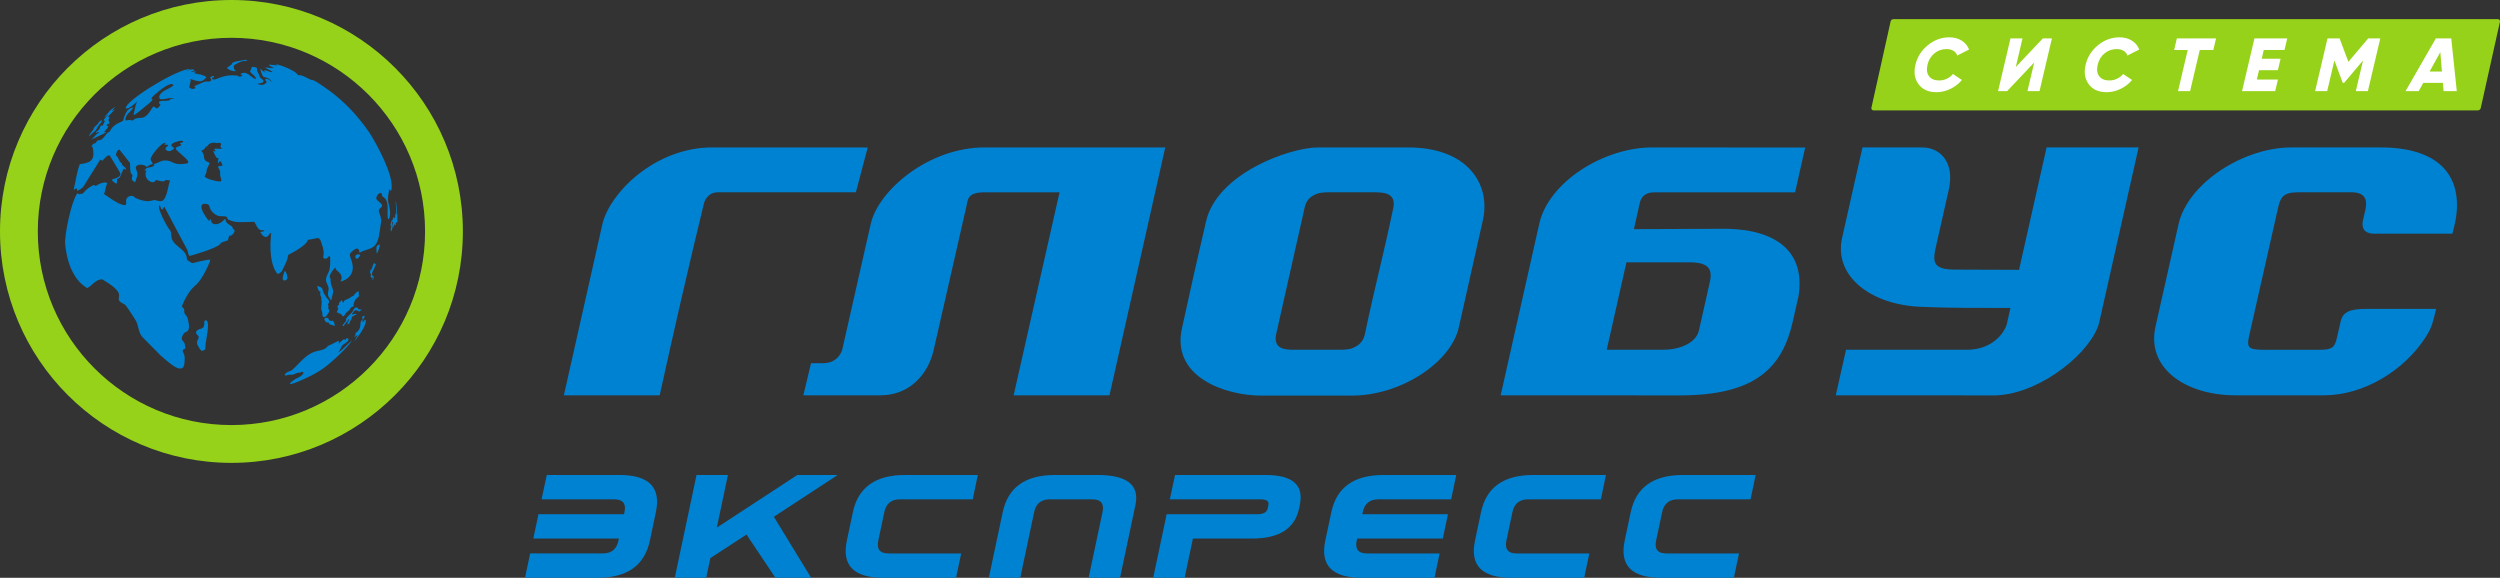
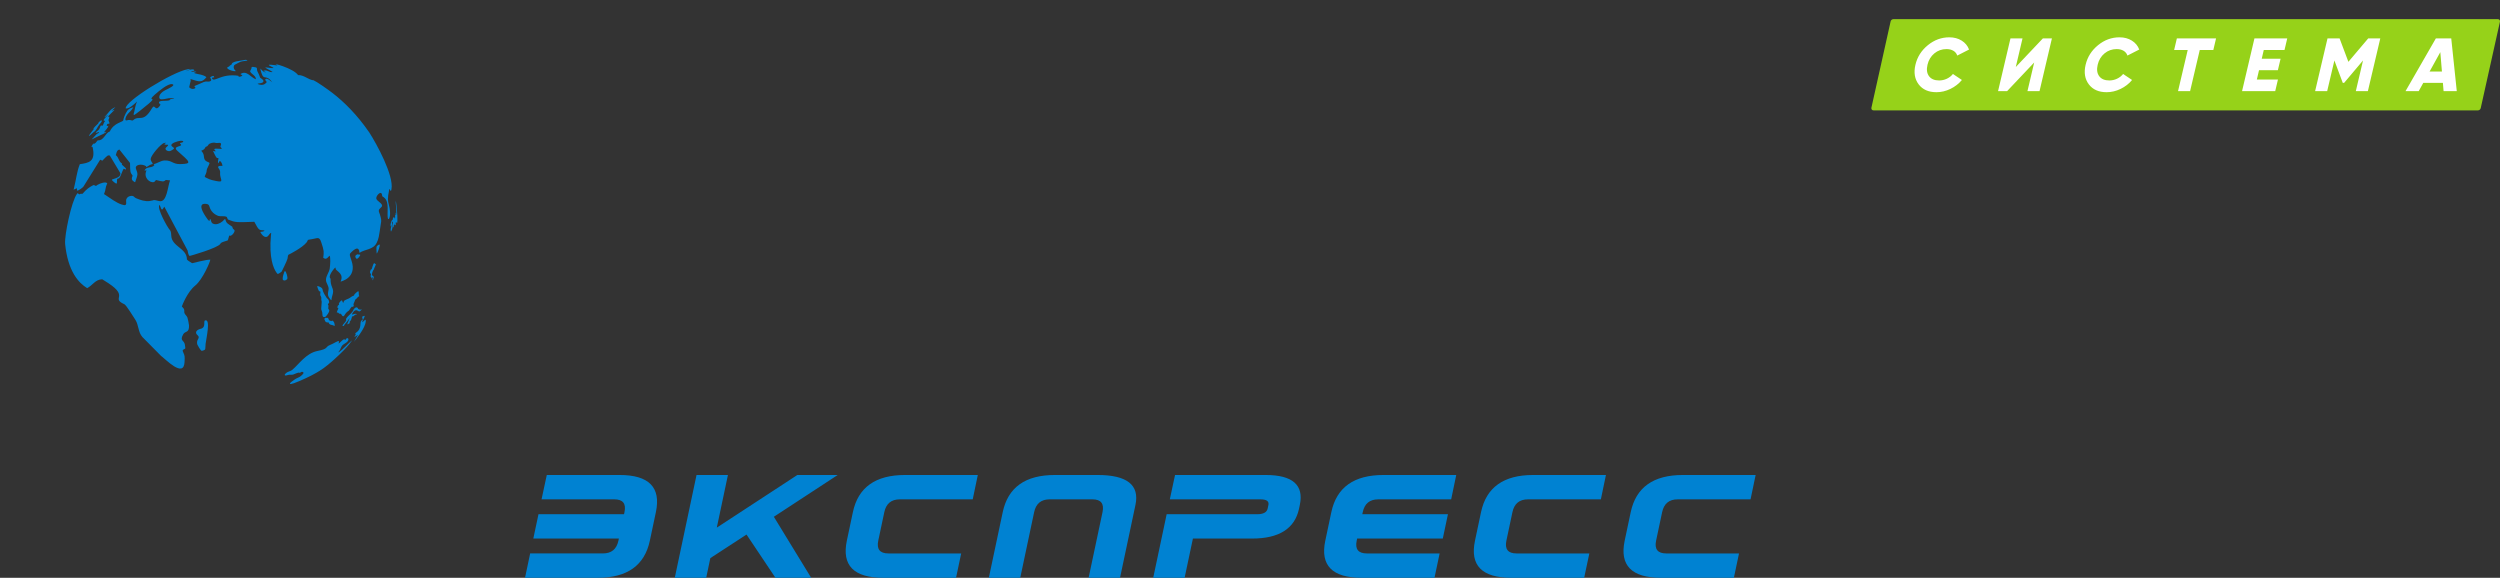
<svg xmlns="http://www.w3.org/2000/svg" xml:space="preserve" width="150mm" height="34.667mm" version="1.1" style="shape-rendering:geometricPrecision; text-rendering:geometricPrecision; image-rendering:optimizeQuality; fill-rule:evenodd; clip-rule:evenodd" viewBox="0 0 150000 34667">
  <rect x="0" y="0" width="150000" height="34667" fill="#333333" stroke="none" />
  <defs>
    <style type="text/css"> .fil1 {fill:#0082D2} .fil2 {fill:#96D219} .fil0 {fill:#0082D2;fill-rule:nonzero} .fil4 {fill:#96D219;fill-rule:nonzero} .fil3 {fill:white;fill-rule:nonzero} </style>
  </defs>
  <g id="Слой_x0020_1">
    <path class="fil0" d="M31999 32313l310 -1460 5133 0 27 -127c108,-510 -95,-766 -609,-766l-4367 0 314 -1461 4363 0c1770,0 2498,743 2183,2229l-362 1710c-314,1486 -1357,2229 -3127,2229l-4363 0 309 -1461 4363 0c514,0 825,-255 933,-766l27 -127 -5134 0zm15842 -3814l2422 0 -3832 2507 2239 3661 -2143 0 -1736 -2594 -2171 1414 -249 1180 -1885 0 1306 -6168 1884 0 -668 3159 4833 -3159zm9830 4707l-309 1461 -4367 0c-1770,0 -2498,-743 -2184,-2229l362 -1710c315,-1486 1357,-2229 3128,-2229l4367 0 -305 1461 -4372 0c-514,0 -825,257 -933,769l-362 1708c-108,512 94,769 608,769l4367 0zm8480 -2475c109,-514 -94,-771 -606,-771l-2564 0c-513,0 -824,257 -933,771l-833 3936 -1885 0 834 -3939c315,-1486 1357,-2229 3126,-2229l2565 0c1769,0 2526,600 2272,1798l-925 4370 -1885 0 834 -3936zm9282 122c370,0 579,-115 627,-341l45 -215c48,-224 -113,-337 -483,-337l-5433 0 314 -1461 5430 0c1624,0 2310,600 2056,1799l-45 217c-254,1199 -1194,1798 -2819,1798l-3550 0 -498 2354 -1884 0 807 -3814 5433 0zm5996 1460l-27 127c-108,511 95,766 609,766l4367 0 -309 1461 -4368 0c-1770,0 -2498,-743 -2183,-2229l362 -1710c315,-1486 1357,-2229 3127,-2229l4367 0 -304 1461 -4372 0c-514,0 -825,256 -933,766l-27 127 5138 0 -309 1460 -5138 0zm13931 893l-310 1461 -4367 0c-1770,0 -2498,-743 -2183,-2229l362 -1710c314,-1486 1357,-2229 3127,-2229l4367 0 -304 1461 -4372 0c-514,0 -826,257 -934,769l-362 1708c-108,512 95,769 609,769l4367 0zm8981 0l-309 1461 -4367 0c-1770,0 -2498,-743 -2184,-2229l362 -1710c315,-1486 1358,-2229 3128,-2229l4367 0 -305 1461 -4371 0c-514,0 -826,257 -934,769l-362 1708c-108,512 94,769 608,769l4367 0z" />
-     <path class="fil1" d="M82538 11538c47,0 93,1 137,4 712,15 1072,275 911,990 -589,2818 -1104,4701 -1693,7519 -72,318 -238,573 -540,736 -244,155 -545,199 -883,199l-673 0c-150,0 -299,0 -449,0l-1749 0c-48,0 -93,-1 -137,-3 -712,-15 -1042,-273 -881,-989l1693 -7519c72,-318 208,-574 510,-737 244,-156 545,-200 883,-200l673 0c150,0 299,0 449,0l1749 0zm-1499 12198c3006,27 6040,-2001 6495,-4118 736,-3316 704,-3095 1439,-6410 484,-2147 -904,-4383 -4538,-4362l-5325 0c-1779,0 -6106,1587 -6751,4451 -774,3338 -690,3005 -1427,6337 -714,3000 2622,4095 4715,4102 1256,0 4137,0 5392,0zm16547 -7997l-1182 5247 3369 0c962,3 1971,-373 2162,-1151l654 -2907c180,-798 -84,-1189 -1220,-1189l-3783 0zm10326 2023l0 0 -344 1525c-618,2747 -2211,4432 -6753,4436l-10775 -4c797,-3504 1499,-6697 2319,-10306 559,-2481 3847,-4567 6778,-4567l9114 8 61 0 -606 2684c-3403,0 -5036,0 -8439,0 -621,0 -812,340 -879,635l-354 1575 5629 -22c3111,87 4646,1524 4249,4036zm-47093 5957l5749 0 3348 -14873 -10814 0c-3374,-14 -6404,2574 -6859,4593 -744,3298 -967,4250 -1710,7547 -113,356 -441,805 -1135,805l-737 0 -458 1928c1538,0 3075,0 4613,0 1775,0 2878,-1273 3207,-2733 823,-3616 1126,-4943 1950,-8559 109,-382 -7,-889 1097,-889l4503 0 -2754 12181zm-21238 0c853,-3885 1712,-7630 2655,-11516 44,-168 238,-666 851,-667l8266 0 709 -2690 -9370 0c-3365,19 -6062,2670 -6540,4566l-2320 10307 5749 0zm106583 -5185c-155,670 -224,1062 -596,1651 -1281,2027 -3727,3537 -6138,3534l-5279 0c-2980,10 -5431,-1615 -4805,-4195l1369 -6082c541,-2407 3833,-4596 6784,-4596l5304 0c3502,-8 4884,1661 4573,4097 -44,363 -148,722 -229,1079l-4678 0c-643,0 -790,-366 -691,-807 89,-370 55,-245 142,-614 112,-488 92,-1063 -822,-1063l-3226 0c-918,0 -1055,334 -1201,986l-1736 7684c-137,651 -9,780 889,779 400,0 2942,0 3341,0 823,0 923,-163 1062,-772 112,-509 96,-407 209,-916 136,-592 564,-760 1504,-765l4224 0zm-25537 -57c-1842,0 -3567,8 -5360,-66 -3138,-129 -5262,-1927 -4736,-4162l1217 -5403 3574 0c1133,0 1964,935 1605,2533l-818 3628c-140,763 -74,1177 1241,1170l3792 14 1653 -7345 5520 0 -2372 10537c-21,95 -55,186 -91,276 -734,1820 -3799,4147 -6376,4064l-9330 -4 615 -2733c2908,0 4341,0 7250,0 1286,3 2120,-741 2386,-1494 7,-20 10,-38 15,-58l215 -957z" />
    <path class="fil2" d="M113435 1295c12,-81 87,-146 168,-146l36269 0c81,0 138,65 127,146l-1153 5181c-11,81 -87,147 -168,147l-36269 0c-81,0 -138,-66 -127,-147l1153 -5181z" />
-     <path class="fil3" d="M116186 5532c-474,0 -830,-157 -1068,-472 -238,-316 -302,-707 -192,-1174 110,-468 358,-859 744,-1174 386,-315 816,-473 1290,-473 283,0 530,66 740,197 211,131 359,310 444,536l-709 362c-40,-124 -117,-219 -231,-287 -114,-68 -250,-102 -410,-102 -281,0 -525,86 -733,258 -207,172 -345,399 -411,683 -67,283 -37,511 90,683 127,172 331,258 611,258 160,0 314,-35 461,-104 148,-70 269,-165 364,-285l539 361c-189,227 -420,405 -692,536 -272,132 -551,197 -837,197zm5461 -63l404 -1719 -1625 1719 -543 0 745 -3166 723 0 -404 1718 1626 -1718 542 0 -744 3166 -724 0zm4749 63c-473,0 -829,-157 -1067,-472 -238,-316 -302,-707 -192,-1174 110,-468 358,-859 744,-1174 386,-315 816,-473 1289,-473 284,0 531,66 741,197 211,131 359,310 444,536l-709 362c-40,-124 -118,-219 -231,-287 -114,-68 -251,-102 -410,-102 -281,0 -525,86 -733,258 -208,172 -345,399 -411,683 -67,283 -37,511 90,683 127,172 331,258 611,258 160,0 314,-35 461,-104 148,-70 269,-165 363,-285l539 361c-188,227 -419,405 -691,536 -272,132 -551,197 -838,197zm6568 -3229l-164 696 -814 0 -580 2470 -724 0 581 -2470 -815 0 164 -696 2352 0zm2447 2469l1266 0 -164 697 -1990 0 744 -3166 1968 0 -164 696 -1244 0 -123 525 1131 0 -162 687 -1131 0 -131 561zm7407 -2469l-745 3166 -724 0 433 -1841 -1134 1343 -82 0 -502 -1343 -433 1841 -724 0 744 -3166 724 0 529 1406 1190 -1406 724 0zm3797 3166l-41 -498 -1176 0 -275 498 -792 0 1821 -3166 923 0 332 3166 -792 0zm-840 -1176l741 0 -97 -1163 -644 1163z" />
-     <path class="fil4" d="M27772 13886c0,7669 -6217,13886 -13886,13886 -7669,0 -13886,-6217 -13886,-13886 0,-7669 6217,-13886 13886,-13886 7669,0 13886,6217 13886,13886zm-2268 0c0,-6417 -5202,-11618 -11618,-11618 -6417,0 -11618,5201 -11618,11618 0,6417 5201,11618 11618,11618 6416,0 11618,-5201 11618,-11618z" />
+     <path class="fil3" d="M116186 5532c-474,0 -830,-157 -1068,-472 -238,-316 -302,-707 -192,-1174 110,-468 358,-859 744,-1174 386,-315 816,-473 1290,-473 283,0 530,66 740,197 211,131 359,310 444,536l-709 362c-40,-124 -117,-219 -231,-287 -114,-68 -250,-102 -410,-102 -281,0 -525,86 -733,258 -207,172 -345,399 -411,683 -67,283 -37,511 90,683 127,172 331,258 611,258 160,0 314,-35 461,-104 148,-70 269,-165 364,-285l539 361c-189,227 -420,405 -692,536 -272,132 -551,197 -837,197zm5461 -63l404 -1719 -1625 1719 -543 0 745 -3166 723 0 -404 1718 1626 -1718 542 0 -744 3166 -724 0zm4749 63c-473,0 -829,-157 -1067,-472 -238,-316 -302,-707 -192,-1174 110,-468 358,-859 744,-1174 386,-315 816,-473 1289,-473 284,0 531,66 741,197 211,131 359,310 444,536l-709 362c-40,-124 -118,-219 -231,-287 -114,-68 -251,-102 -410,-102 -281,0 -525,86 -733,258 -208,172 -345,399 -411,683 -67,283 -37,511 90,683 127,172 331,258 611,258 160,0 314,-35 461,-104 148,-70 269,-165 363,-285l539 361c-188,227 -419,405 -691,536 -272,132 -551,197 -838,197zm6568 -3229l-164 696 -814 0 -580 2470 -724 0 581 -2470 -815 0 164 -696 2352 0zm2447 2469l1266 0 -164 697 -1990 0 744 -3166 1968 0 -164 696 -1244 0 -123 525 1131 0 -162 687 -1131 0 -131 561m7407 -2469l-745 3166 -724 0 433 -1841 -1134 1343 -82 0 -502 -1343 -433 1841 -724 0 744 -3166 724 0 529 1406 1190 -1406 724 0zm3797 3166l-41 -498 -1176 0 -275 498 -792 0 1821 -3166 923 0 332 3166 -792 0zm-840 -1176l741 0 -97 -1163 -644 1163z" />
    <path class="fil0" d="M23487 11357c159,-814 -893,-2734 -1333,-3414 -718,-1043 -1491,-1815 -2209,-2367 -271,-208 -909,-661 -1170,-782 8,7 20,17 28,25 -326,-45 -570,-329 -917,-313 -284,-416 -1651,-772 -1298,-624 312,130 -773,-125 -366,86 168,87 309,140 26,112 -318,-32 -452,-85 -180,72 97,55 201,99 291,167 -193,57 -352,-175 -552,-66 36,32 36,32 158,79 -128,7 -128,7 -348,-225 64,342 154,531 276,531l2 0c101,12 253,30 435,298 -220,-183 -291,-238 -373,-203 -78,34 -39,80 7,131 54,59 44,63 -12,122 -96,99 -215,128 -356,94 -347,-86 61,-53 171,-138 147,-114 -148,-266 -154,-275 -49,-154 -95,-239 -163,-375 -65,-130 17,-233 -123,-255 -179,-30 -183,-40 -236,4 -3,76 -3,76 -88,235 77,190 345,239 352,480 -313,-98 -548,-572 -932,-313 15,13 15,13 124,87 -2,1 -104,103 -235,64 -2,-14 -4,-33 -5,-47 -1068,-162 -1461,441 -1589,147 7,-12 16,-29 23,-41 32,-7 77,-11 110,-11 -6,-27 -20,-63 -36,-86 -34,1 -167,19 -208,106 194,225 -93,233 -96,233 -181,-8 -181,-8 -277,23 -192,82 -384,165 -576,248 20,39 56,68 75,108 -97,84 -267,91 -383,-42 107,-416 107,-416 72,-492 561,179 695,221 965,-109 -198,-164 -450,-161 -681,-229 -154,-45 68,-78 68,-82 0,-50 -166,-18 -225,-15 -103,6 -116,-11 -15,-39 69,-20 177,-8 99,-82 -108,-101 -619,166 -450,70 91,-52 436,-166 85,-103 -937,167 -3797,1937 -3725,2355 202,30 457,-208 683,-417 -125,245 -132,523 -214,780 11,9 25,21 37,30 48,-7 563,-416 878,-683 549,-467 -145,-88 342,-522 281,-251 807,-683 1047,-647 300,45 -273,300 -394,360 -433,216 -442,548 -245,552 158,4 313,-49 469,-69 151,-19 497,53 181,48 -63,0 -124,5 -162,80 -192,58 -672,-20 -622,149 38,123 142,57 40,190 -294,387 -273,-192 -474,152 -519,887 -754,378 -1108,693 -105,91 -128,-62 -402,20 -152,45 -72,-278 165,-488 126,-111 230,-280 232,-287 -1,-1 -2,-3 -3,-5 -55,-2 -255,74 -330,168 -2,3 -215,288 -264,598 -20,129 -558,140 -810,678 -297,106 -340,556 -729,536 -133,162 -133,162 -186,199 -77,-20 -77,-20 -196,180 23,4 53,10 76,14 204,891 -224,954 -764,1035 -187,463 -229,962 -352,1441 -36,137 -45,88 141,16 91,-35 -6,124 60,131 57,6 325,-176 364,-239 1002,-1617 1002,-1617 1009,-1620 36,22 87,47 127,62 323,-334 323,-334 449,-310 212,353 423,705 634,1058 16,208 -144,265 -493,379 -64,21 81,138 170,206 221,166 33,-253 182,-260 146,-7 213,-389 341,-596 36,9 81,39 105,67 9,-20 21,-48 30,-68 -17,-37 -17,-37 -249,-242 5,-18 12,-42 17,-61 -207,-108 -196,-380 -379,-506 83,-279 83,-279 214,-340 214,269 427,539 641,809 9,559 9,559 156,763 -99,236 -35,280 122,387l31 -2c168,-477 168,-477 50,-791 -94,-252 322,-337 608,-162 0,19 2,43 3,62 228,-147 228,-147 398,-197 -39,-106 -146,-186 -127,-316 32,-220 609,-898 806,-942 74,-16 161,-27 74,22 -69,38 -107,60 31,82 51,8 259,-50 22,156 -152,132 112,288 271,206 338,-174 154,-169 63,-272 -156,-175 385,-310 491,-323 231,-28 252,72 96,107 -79,17 -139,17 -66,83 203,184 -547,90 -177,418 745,661 905,772 162,787 -467,10 -483,-233 -949,-218 -237,15 -424,175 -651,222 16,16 36,38 51,54 -146,207 -486,59 -597,328 37,3 87,-1 123,-11 -208,421 180,762 435,705 69,-16 84,-92 138,-125 442,111 442,111 587,-5 83,17 168,10 250,27 -151,387 -182,1355 -653,1242 -451,-108 -191,-54 -578,-2 -259,34 -536,-57 -778,-157 -193,-79 -140,-180 -366,-146 -174,26 -271,173 -260,289 26,265 -16,306 -279,219 -311,-104 -678,-375 -973,-573 -80,-54 -90,-32 -56,-104 79,-168 65,-366 150,-532 23,-46 41,-42 0,-78 -91,-84 -394,14 -559,110 -90,52 -66,87 -150,44 -88,-46 -66,-42 -172,11 -127,64 -350,205 -579,484 -241,-21 -142,81 -234,8 -58,-46 -37,-85 -104,6 -328,445 -754,2487 -704,2994 160,1630 806,2341 1321,2651 314,-156 500,-532 907,-530 3,0 184,111 369,233 1250,829 137,884 945,1257 56,26 109,51 676,946 200,317 156,733 416,1026 373,378 747,756 1120,1133 265,189 1361,1352 1410,375 18,-366 16,-370 -75,-581 -60,-140 -60,-140 83,-212 51,-25 51,-25 11,-265 -44,-264 -329,-207 -98,-613 124,-219 362,-60 348,-531 -2,-81 -74,-416 -95,-471 -37,-98 -128,-161 -173,-254 -39,-81 6,-174 -35,-256 -31,-62 -90,-101 -128,-157 11,-37 320,-871 812,-1262 430,-349 901,-1437 894,-1548 -218,-8 -1083,212 -1090,214 -221,-130 -261,-169 -312,-219 7,-688 -915,-768 -939,-1436 -10,-275 -64,-326 -126,-386 -59,-56 -777,-1274 -575,-1461 43,84 68,175 107,261 18,5 42,12 60,18 46,-51 46,-51 115,-171 467,877 933,1754 1399,2631 44,287 101,317 122,328 11,6 1711,-482 1842,-727 39,-74 93,-96 360,-178 71,-21 82,-7 106,-78 28,-80 38,-166 69,-245 7,3 15,7 23,11 123,62 380,-281 271,-355 -66,-46 -83,-64 -94,-115 -19,-88 -15,-66 -93,-117 -225,-150 -263,-169 -312,-300 -41,-111 -26,-152 -104,-64 -122,138 -317,262 -499,264 -117,1 -249,-29 -285,-206 -7,-37 -25,-81 -32,-92 -8,-12 -26,-21 -35,-10 -5,8 -6,25 -6,41 1,104 -59,75 -134,-28 -757,-1045 -151,-944 -17,-911 93,22 117,110 126,143 119,443 529,563 546,568 152,43 314,-14 465,44 84,31 46,149 129,181 444,166 444,166 1557,125 244,459 268,505 512,509 172,3 68,70 -38,83 -127,17 -140,-8 -71,100 123,191 323,326 463,106 31,-48 57,-80 101,-115 68,-53 37,45 30,119 -127,1375 156,1990 317,2226 85,126 85,125 223,36 66,-42 102,-81 108,-88 2,-3 332,-666 346,-769 25,-192 31,-237 111,-258 9,-2 783,-393 1034,-714 111,-141 10,-147 184,-171 499,-66 565,-221 698,177 168,502 162,550 116,924 154,96 202,65 383,-135 63,128 39,529 7,768 -32,245 -231,437 -226,694 4,208 195,366 154,586 -53,284 -66,351 106,575 16,10 25,12 34,14 -9,-2 -18,-4 -27,-6 35,41 60,59 65,15 7,-218 154,-420 71,-648 -122,-330 -122,-330 -127,-615 -197,-158 258,-655 266,-657 15,-3 35,5 51,7 -6,19 -15,44 -21,63 90,160 521,293 304,763 10,-2 1010,-218 656,-1255 -133,-391 -133,-391 0,-521 436,-427 468,-79 479,52 328,-232 829,-173 1035,-612 117,-250 117,-250 267,-1281 16,-111 -61,-387 -121,-528 -140,-330 441,-281 16,-622 -113,-91 -156,-135 -181,-192 -68,-159 275,-538 331,-267 32,159 2,88 113,169 375,274 157,976 251,1302 15,-1 35,-3 50,-4 2,-2 169,-206 -1,-861 -65,-250 -88,-340 20,-886 39,-196 82,258 139,-34zm-9794 -7211c94,72 320,131 417,126 113,-7 -52,-24 -85,-206 -4,-20 -13,-146 77,-191 419,-209 231,-171 728,-237l9 -21c-14,-13 -95,-31 -103,-30 -633,102 -633,102 -772,177 -69,37 -37,72 -68,104 -27,30 -69,38 -99,65 -13,11 -23,35 -37,46 -62,47 -214,56 -67,167zm-7947 3806c-38,65 171,-45 200,-31 6,63 -96,76 -162,140l-289 311 446 -219c81,-33 433,-186 433,-244 -48,-11 -83,42 -131,25 34,-66 286,-307 253,-389 -30,-13 -68,44 -87,7 -1,0 -12,-141 93,-126 153,23 -3,-165 4,-227 1,-13 137,-245 -42,-194 402,-401 402,-401 403,-409 -36,-16 -128,53 -189,70l240 -227c-23,-5 -211,86 -300,187 -119,135 -238,271 -357,407 94,-16 133,-109 210,-149 7,35 -267,265 -254,346l91 30 -57 78c-34,63 -87,281 -160,188 -96,13 -55,92 -139,224 -53,83 -154,117 -206,202zm-409 204c37,12 246,-198 279,-227 75,-64 72,-19 190,-208 46,-73 56,-95 76,-136 56,-113 283,-297 213,-347 -13,-9 -17,-15 -7,-36 -13,2 -207,145 -191,198 2,0 6,0 8,-1 -1,1 -392,355 -280,333 6,-1 14,-6 17,-8 -3,7 -317,387 -305,432zm11894 8588c60,-92 -73,-480 -134,-482 -46,3 -193,484 -111,541 121,85 244,-58 245,-59zm4201 -1216l99 -85c107,-183 85,-68 66,-184 -11,7 -25,17 -36,24 -117,-27 -110,-48 -212,37 -79,65 26,237 83,208zm1336 -858c-26,-4 -158,79 -174,133 -22,72 8,410 8,411 40,-5 245,-518 166,-544zm-2461 6477c2,-32 3,-34 44,-84 88,-103 101,-250 198,-349 100,-101 253,-137 330,-267 77,-133 -31,-186 -77,-151 -83,64 -42,133 -121,73 -38,-28 -81,-10 -222,124 -354,337 114,-202 -312,34 -147,82 -269,142 -363,179 -280,111 -59,222 -732,351 -699,135 -1135,826 -1526,1141 -91,74 -223,92 -321,155 -138,90 -209,246 75,146 102,-36 210,5 313,-27 122,-37 324,-156 373,-103 72,2 121,-95 203,-47 39,23 83,49 -23,152 -280,271 -193,82 -616,403 -231,174 -145,203 110,114 365,-127 998,-423 1329,-617 270,-158 548,-322 1074,-799 926,-839 1079,-1152 1080,-1155 -286,228 -505,529 -816,727zm-8251 -1425c-270,65 -290,197 -292,212 -18,199 273,189 110,434 -56,85 -66,204 -34,305 0,1 198,397 276,377 274,-71 184,-85 219,-412 37,-321 330,-1563 -47,-1406 -82,77 72,417 -232,490zm7698 -1585c-30,-214 -103,-188 -156,-268 -68,-102 -230,-346 -242,-496 -13,-147 -307,-214 -310,-214 -41,14 79,305 106,317 31,15 60,-24 71,41 12,69 -26,137 -2,205 15,45 54,80 58,130 -10,225 -1,74 24,261l-31 434c15,66 47,126 62,191 16,66 6,136 19,202 23,111 145,97 190,54 59,-56 221,-261 215,-369 -2,-52 -63,-74 -64,-127 0,-56 19,-109 15,-165 -2,-23 -85,-38 27,-165 11,-12 19,-22 18,-31zm272 1171c-102,-130 -127,-39 -145,-40l-120 -44 -28 -34c-23,-67 -53,-159 -118,-111l-76 -18c-19,9 -109,83 -99,98 11,19 74,3 55,46 -32,69 88,141 142,145 49,3 67,-34 84,17 53,157 245,116 304,174 98,95 45,-177 1,-233zm243 -965c-107,276 136,-34 -29,300 -86,171 23,79 65,129 95,118 119,-3 173,89 162,276 172,-2 346,-144 200,-163 39,14 209,-225 48,-67 102,-142 116,-73 2,0 3,1 5,2 142,-81 18,-105 67,-209 121,-261 50,-211 173,-299 32,-24 50,-62 79,-88l86 -62c-3,-21 -25,-32 -28,-52 -13,-91 8,-201 -32,-242l0 0c-47,15 -244,178 -247,230 -4,63 -81,32 -212,139 -162,134 -380,131 -419,261 -8,28 11,64 -32,56 -70,-13 -11,-259 -192,-44 -121,146 -29,107 -62,178 -13,29 -55,23 -66,54zm1301 227c0,-35 -1,-36 -6,-43 -23,3 -36,39 -64,23 -1,0 -65,-228 -251,-27 -83,90 -7,83 -181,272 -105,114 -294,248 -308,368 -5,40 93,18 -180,316 -83,90 38,87 56,68 19,-20 20,-50 36,-73 52,-71 115,-132 167,-203 89,-127 210,-324 64,7 -99,225 -82,214 79,109 -10,-155 22,-80 82,-196 30,-58 39,-191 85,-217 20,-11 42,6 62,-4 46,-26 102,-133 175,-83 41,-81 -89,-65 -167,-37 -102,35 -117,40 -91,-17 83,-150 189,-290 347,-183 89,60 101,56 223,-70 -8,-11 -21,-17 -33,-24 -82,54 -95,58 -95,14zm351 615c-72,35 -111,110 -181,148 -3,-3 -7,-7 -10,-10 11,-89 195,-350 140,-377l-131 45c-30,103 77,188 -12,219 -208,72 52,491 -378,760 -69,43 2,68 -6,117 -4,23 -231,266 124,10 2,2 4,6 5,8l-237 406c13,-11 42,-52 135,-169 240,-304 627,-851 572,-1146 -6,-3 -14,-8 -21,-11zm353 -3061c-102,210 -87,230 -30,302 42,53 -14,101 -9,152 5,55 62,50 57,137 29,-23 14,-75 57,-89 43,59 -30,135 27,193 38,-231 63,-101 45,-190 -15,-75 -42,-86 -106,-111 -1,-1 -16,-104 73,-307 9,10 9,10 15,11l151 -362c-32,-26 -71,-42 -98,-73 -72,14 -161,410 -162,410 -6,-22 -14,-51 -20,-73zm1538 -3596c-18,-206 -63,-482 -63,-483 -7,33 -7,35 -3,78 -1,-3 -2,-7 -3,-10 -14,43 90,737 6,799 -53,-41 9,-108 -35,-150 -2,1 -5,4 -8,6 8,275 -1,345 -11,356 -25,-18 -15,-116 -84,-82 -59,33 -27,97 -50,142 -36,69 -41,-68 -123,248l-10 149c38,-12 10,-58 36,-77 60,69 -67,184 -8,383 3,0 8,-1 12,-1 192,-333 -20,-510 68,-593 7,4 7,4 19,22 3,-2 7,-4 10,-5 0,177 0,317 10,344 69,-41 41,-119 67,-176 3,1 7,2 10,3 4,10 4,10 11,38 20,-15 31,-119 31,-120 3,26 5,118 5,119 93,-30 26,-136 40,-204 12,50 12,50 16,59 4,-1 8,-1 11,-1 13,-22 13,-22 24,-50 9,9 9,9 14,30 3,-1 6,-3 9,-4 7,12 7,12 7,37 61,-47 -7,-849 -8,-857zm-11020 -1706c-2,0 -165,-41 -229,-67 -404,-198 -279,-83 -177,-423 50,-169 -57,-26 128,-396 89,-179 72,-169 -72,-229 -287,-118 -147,-352 -277,-543 -141,-208 -105,-57 86,-217 42,-35 50,-92 86,-130 25,-27 66,-16 93,-39 38,-31 58,-77 90,-113 62,-73 293,-136 403,-94 69,27 168,-3 242,1 209,9 6,215 75,264 296,209 -462,-14 -373,146 19,35 55,54 79,83 -2,4 -5,8 -8,12 -63,7 -93,-3 -144,-19 -2,2 -6,5 -9,7 199,425 199,425 323,420 1,106 -63,209 -12,316 42,-40 47,-163 120,-126 82,42 134,254 134,255 -2,52 -167,-10 -239,53 -44,38 -44,38 58,196 67,104 23,220 40,329 53,345 254,473 -417,314z" />
  </g>
</svg>